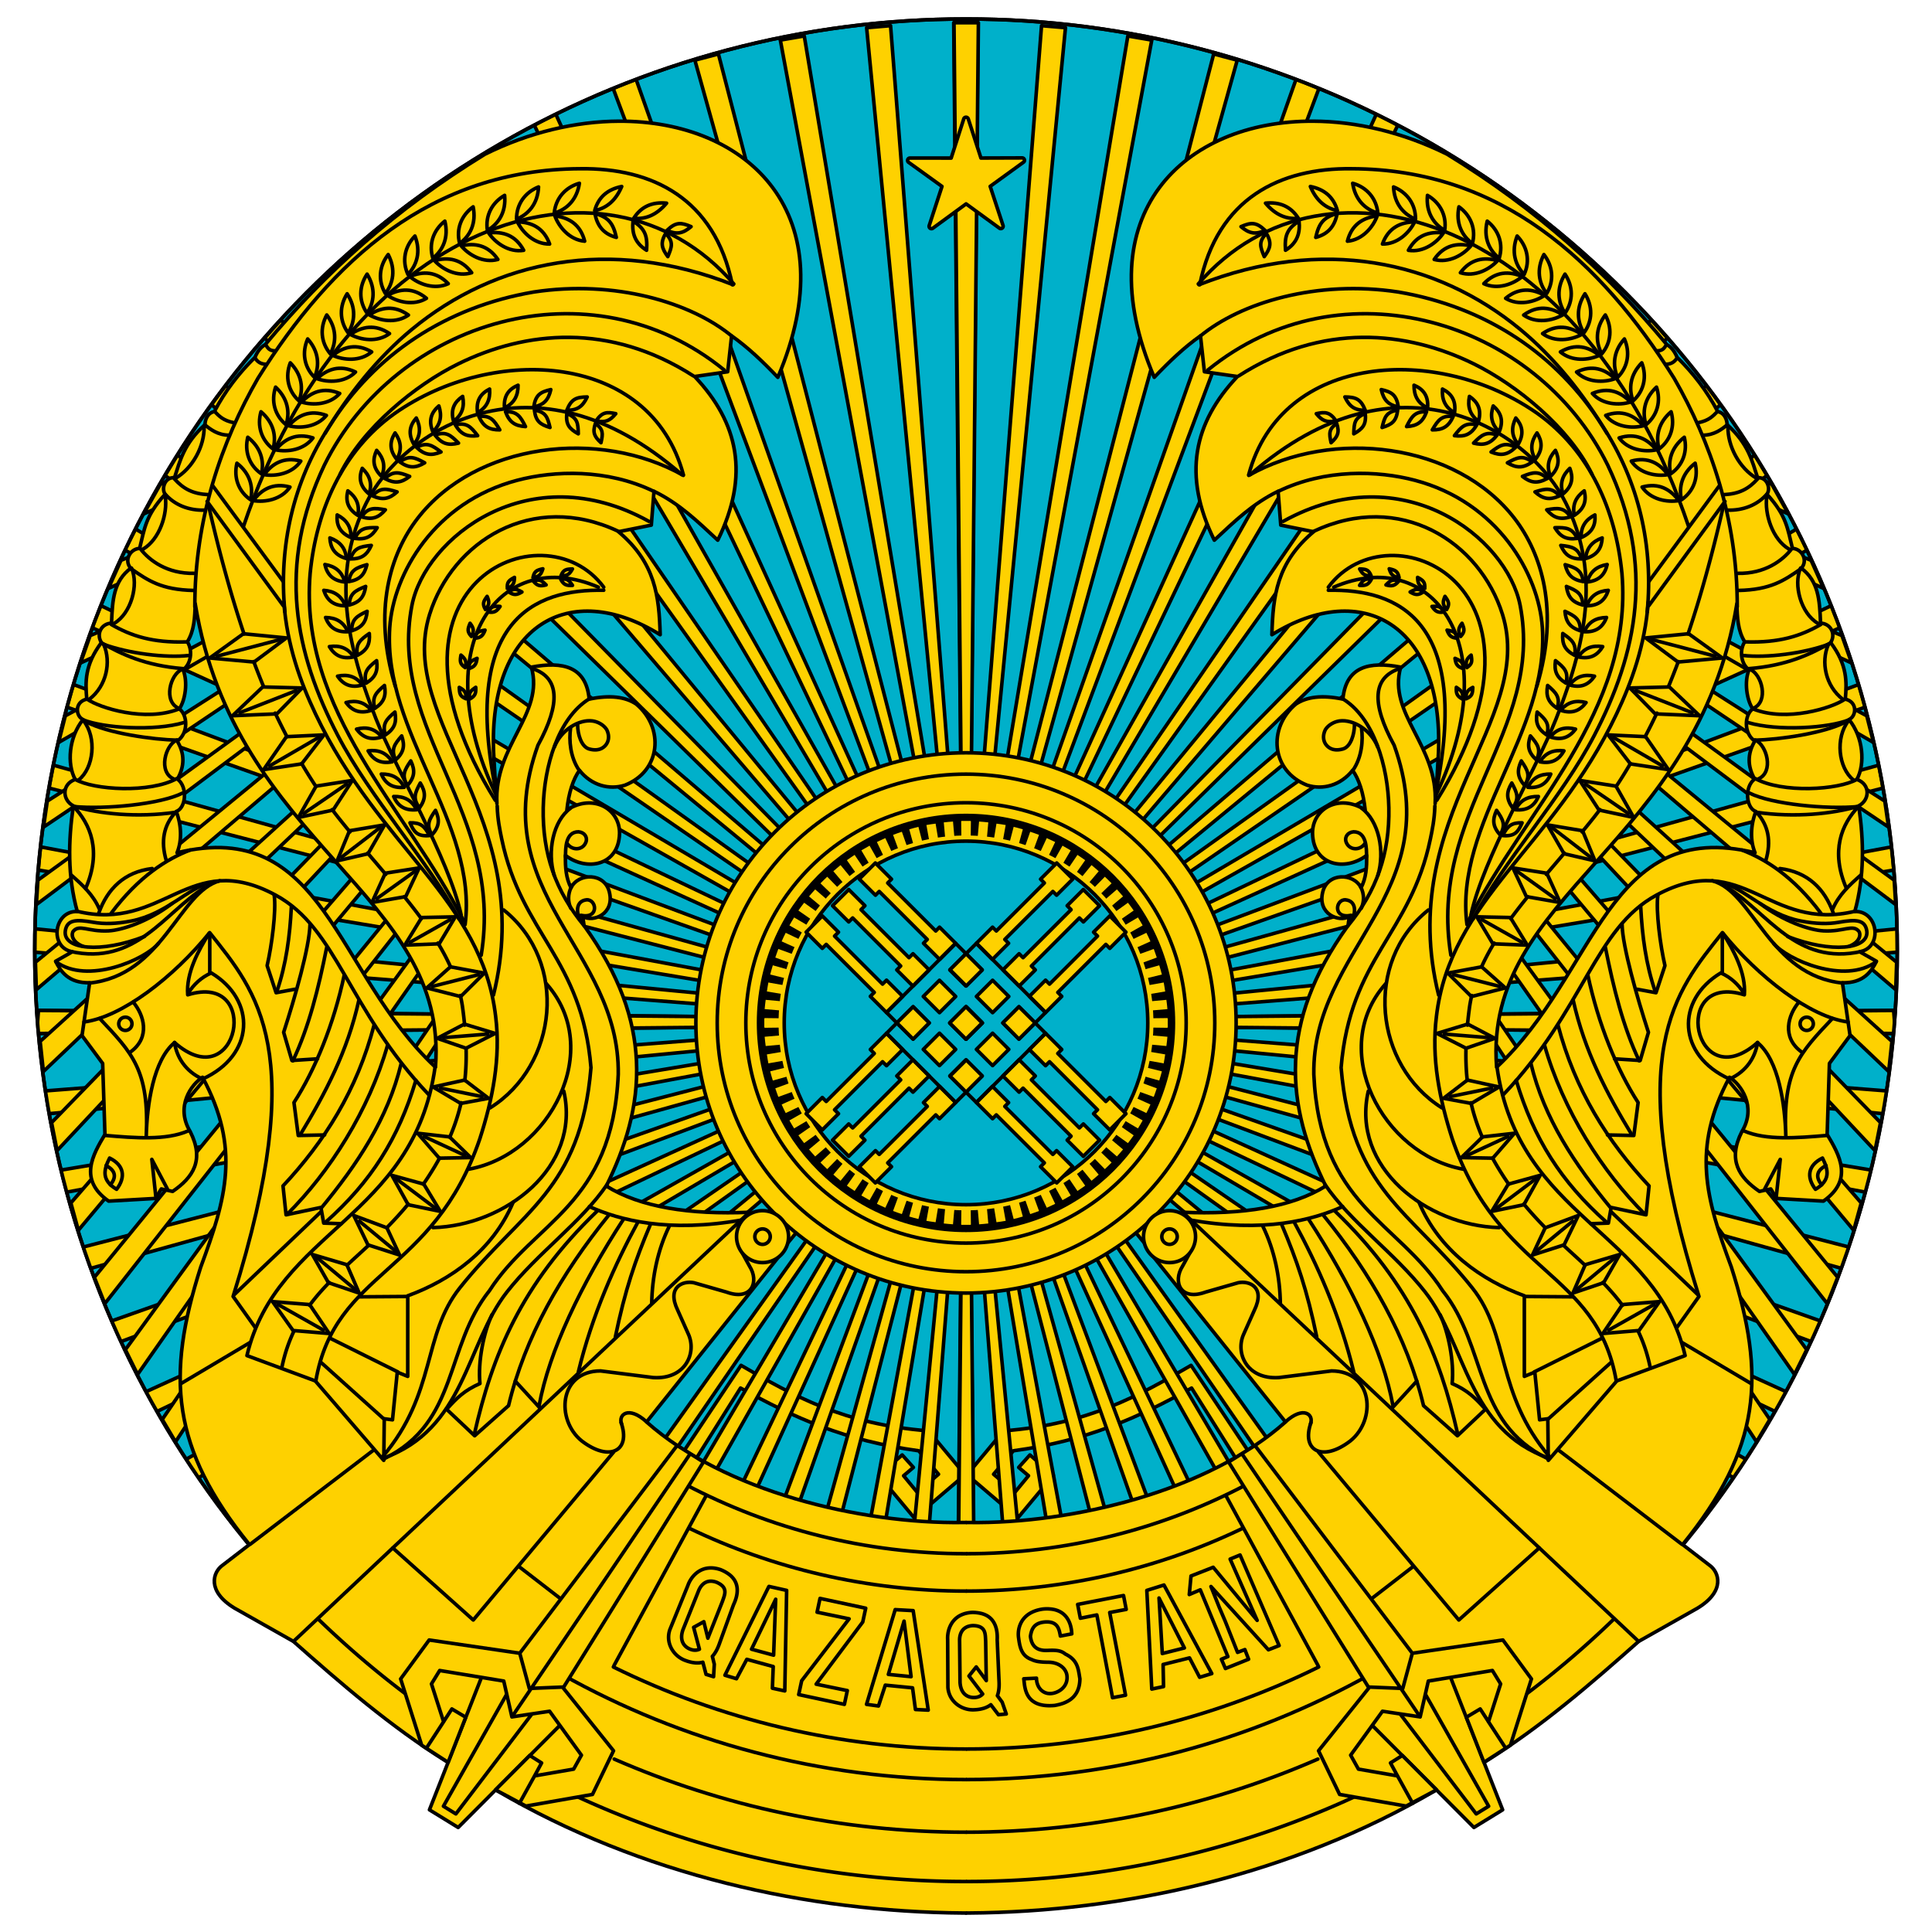
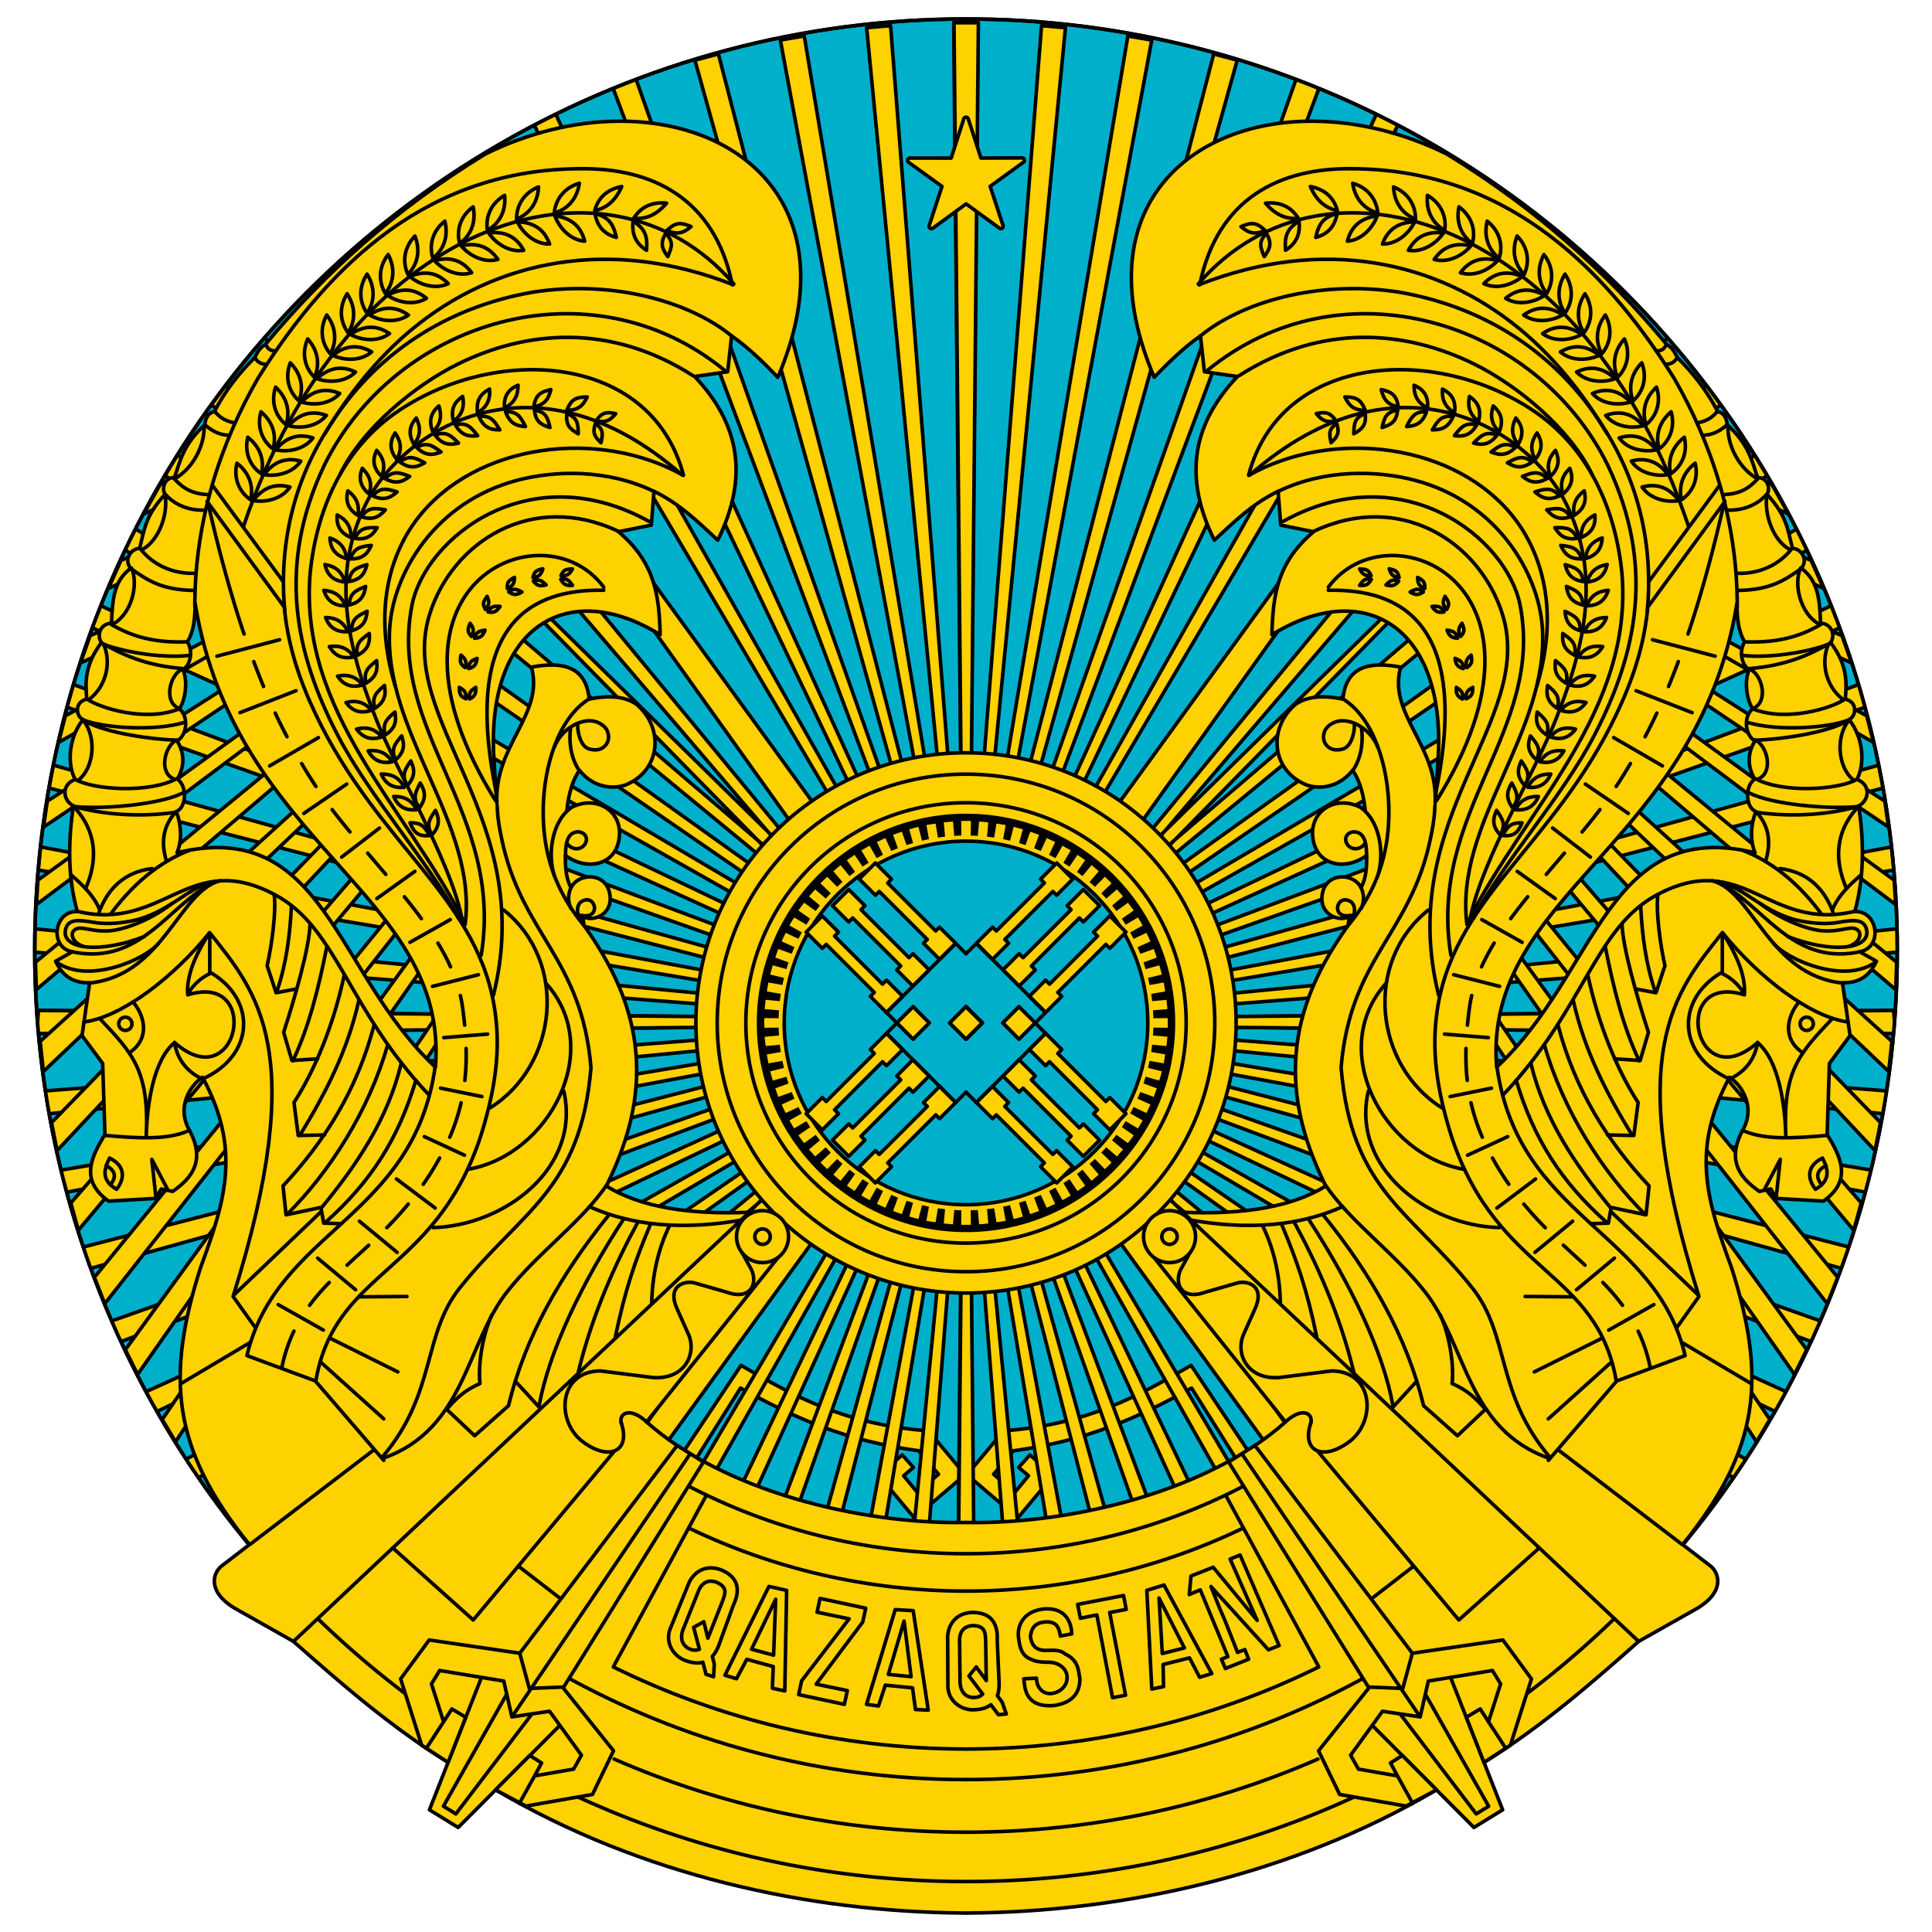
<svg xmlns="http://www.w3.org/2000/svg" xmlns:xlink="http://www.w3.org/1999/xlink" width="400" height="400" viewBox="0 0 390 390">
  <defs>
    <clipPath id="b">
      <circle cx="200" cy="196.82" r="187.99" id="a" style="stroke:#000;stroke-width:.72" />
    </clipPath>
  </defs>
  <use transform="translate(-5 -5)" style="fill:#00b0ca" width="390" height="390" xlink:href="#a" />
  <g transform="translate(-5 -5)" style="stroke-linecap:round;stroke-linejoin:round">
    <g clip-path="url(#b)">
      <use transform="matrix(-1 0 0 1 400.02 0)" width="390" height="390" xlink:href="#c" />
      <g id="c" style="fill:#fed100;stroke:#000">
        <path d="m193.8 223.44-8.93-13.396c-7.926 4.605-15.556 8.933-28.395 9.923l-5.531 6.641 7.68 6.552 5.385-6.467-3.549-3.082-1.696 1.891 1.488 1.26-2.073 2.518-3.218-2.748 3.002-3.549c11.215-1.532 18.859-5.011 26.982-9.502l6.908 10.991 1.94-1.02z" transform="translate(-.997 .625) scale(1.333)" style="stroke-width:.54" />
-         <path d="m216.67 212.04 170.58 1.58c.14-1.54.23-3.1.33-4.66l-170.5 1.58L388 197.21v-.38c0-1.45-.01-2.88-.04-4.33l-171.13 16.58 170.46-28.45c-.13-1.57-.29-3.12-.46-4.67l-170.41 31.71 168.7-43.59c-.27-1.54-.56-3.09-.87-4.62l-168.17 46.79 165.42-58.5c-.42-1.53-.84-3.06-1.29-4.58l-164.63 61.71 160.84-73.17c-.56-1.5-1.16-2.98-1.75-4.46l-160 76.42 155.12-87.63c-.69-1.44-1.4-2.83-2.12-4.25L214.5 202.08 361.71 101c-.83-1.385-1.65-2.763-2.5-4.125L213.5 200.915l138.83-114.22c-.94-1.297-1.9-2.596-2.87-3.871l-137.04 117.13 129.16-126.71c-1.07-1.232-2.14-2.465-3.25-3.668l-127 129.38 118.25-138.25a180.613 180.613 0 0 0-3.54-3.292l-115.54 140.2 105.96-148.33a179.397 179.397 0 0 0-3.84-2.958L209 197.206l93.25-158.13c-1.36-.881-2.74-1.725-4.13-2.577l-90.29 159.79 79.34-166.04c-1.44-.752-2.88-1.487-4.34-2.205l-76.33 167.58 64.75-172.78c-1.53-.63-3.07-1.247-4.63-1.835l-61.37 173.72 49.5-177.58L250 15.89l-46.25 178.66L237.5 13.09l-4.83-.828-30.42 182.17 17.83-183.84-4.83-.411-14.5 184.62 1.75-185.21-4.92.003 1.75 184.96" id="d" style="stroke-width:.72" />
+         <path d="m216.67 212.04 170.58 1.58c.14-1.54.23-3.1.33-4.66l-170.5 1.58L388 197.21v-.38c0-1.45-.01-2.88-.04-4.33l-171.13 16.58 170.46-28.45c-.13-1.57-.29-3.12-.46-4.67l-170.41 31.71 168.7-43.59c-.27-1.54-.56-3.09-.87-4.62l-168.17 46.79 165.42-58.5c-.42-1.53-.84-3.06-1.29-4.58l-164.63 61.71 160.84-73.17c-.56-1.5-1.16-2.98-1.75-4.46l-160 76.42 155.12-87.63c-.69-1.44-1.4-2.83-2.12-4.25L214.5 202.08 361.71 101c-.83-1.385-1.65-2.763-2.5-4.125L213.5 200.915l138.83-114.22c-.94-1.297-1.9-2.596-2.87-3.871l-137.04 117.13 129.16-126.71l-127 129.38 118.25-138.25a180.613 180.613 0 0 0-3.54-3.292l-115.54 140.2 105.96-148.33a179.397 179.397 0 0 0-3.84-2.958L209 197.206l93.25-158.13c-1.36-.881-2.74-1.725-4.13-2.577l-90.29 159.79 79.34-166.04c-1.44-.752-2.88-1.487-4.34-2.205l-76.33 167.58 64.75-172.78c-1.53-.63-3.07-1.247-4.63-1.835l-61.37 173.72 49.5-177.58L250 15.89l-46.25 178.66L237.5 13.09l-4.83-.828-30.42 182.17 17.83-183.84-4.83-.411-14.5 184.62 1.75-185.21-4.92.003 1.75 184.96" id="d" style="stroke-width:.72" />
        <use transform="matrix(1 0 0 -1 0 422.59)" width="390" height="390" xlink:href="#d" />
      </g>
    </g>
    <g style="fill:#fed100;stroke:#000;stroke-width:.72">
      <path d="M199.55 28.974a.482.482 0 0 1 .899-.004l2.566 7.931 8.328-.028c.478.039.593.57.312.833l-6.775 4.912 2.587 7.868a.482.482 0 0 1-.698.589l-6.749-4.917-6.695 4.9a.482.482 0 0 1-.762-.496l2.589-7.932-6.791-4.899c-.282-.269-.143-.801.313-.83l8.33.007 2.55-7.934z" />
      <circle cx="200" cy="211.49" r="54.53" />
      <circle cx="200" cy="211.49" r="50.221" />
      <circle cx="200" cy="211.49" r="44.445" />
      <circle cx="200" cy="211.49" r="40.034" style="stroke-width:4.4" />
      <circle cx="200" cy="211.49" r="36.695" style="fill:#00b0ca" />
    </g>
    <use style="fill:none" width="390" height="390" xlink:href="#a" />
    <g transform="scale(.8)">
      <g id="f" style="fill:none;stroke:#000;stroke-width:.9">
        <g style="fill:#fed100">
          <path d="m481.84 208.39-44.29-28.22-1.65 3.28 46.89 31.5-.95-6.56zM484.21 228.34 431.5 190.1l-2.28 2.9 55.37 41.5-.38-6.16zM484.83 249.05l-60.13-49.36-2.41 3.15 62.31 53.13.23-6.92zM483.64 269.02l-64.99-58.97-2.47 3.22 66.64 63.35.82-7.6zM480.76 289.52l-69.93-72.03-2.48 3.23 71.02 75.87 1.39-7.07zM475.89 309.79l-72.5-83.7-2.48 3.21L474 316.69l1.89-6.9zM469.96 328.56l-75.16-91.99-2.48 3.22 75.01 95.42 2.63-6.65zM462.14 346.82l-72.49-99.55-2.48 3.22 71.88 102.57 3.09-6.24zM452.83 364.42l-69.29-101.9-2.47 3.23 68.41 104.32 3.35-5.65zM477.29 186.87l-36.31-19.48-1.65 3.28 39.66 22.93-1.7-6.73zM471.02 166.62l-35.69-14.6-1.65 3.28 39.78 18.24-2.44-6.92zM463.24 147.64l-35.69-14.61-1.65 3.28 40.52 18.42-3.18-7.09zM453.34 128.47l-35.7-14.6-1.64 3.27 41.53 18.8-4.19-7.47z" />
          <path d="M250 488.96h.676c39.297-.287 81.301-9.54 117.71-30.885l12.604-7.292c14.343-8.943 26.758-19.741 38.75-30.364l14.844-8.386c7.108-4.309 5.455-9.124 3.021-10.833l-6.771-5.209c19.727-24.323 21.085-42.439 12.292-70-6.495-17.506-10.049-30.022-.469-47.916 2.794 1.747 6.948 7.366 3.125 13.698-3.691 7.25-.657 11.615 4.426 15.104l2.865-.625 1.459 2.396 11.823.677c7.686-5.402 3.986-11.707.938-16.824l.573-17.916 5.209-7.031-1.927-13.334c5.372.137 7.354-2.927 8.594-5.416l-4.219-2.396c5.908-1.083 4.65-10.402-1.25-10.156 2.462-8.896 2.291-17.771.99-26.667 2.786-1.436 3.024-5.436-.469-6.666 2.144-3.928 1.614-10.659-1.979-15.104 1.892-.869 2.201-4.447-.938-5.156.375-4.294.557-8.609-3.699-14.271 1.412-2.243-.074-4.84-2.551-4.896-.221-5.961-.535-10.619-4.844-13.854 1.821-2.1.001-4.975-2.24-5-1.229-4.818-1.384-8.19-6.459-13.698.988-1.193.243-4.322-2.344-4.167-1.392-4.188-2.31-8.529-7.708-13.385.023-1.199-.635-2.992-2.344-3.281-2.69-5.157-6.171-9.688-10.261-13.698-.636-1.542-1.497-2.606-2.604-3.229-15.011-18.105-32.756-34.122-55.416-48.021-11.245-5.578-22.938-8.281-33.802-8.333-32.59-.158-57.664 23.526-40.104 64.635 3.759-3.948 7.595-7.614 11.666-10.469l.99 9.062 8.333 1.198c-11.05 11.657-13.899 24.925-5.833 41.302 5.006-4.642 9.602-9.186 16.094-12.344l.676 8.542 8.281 1.667c-9.331 7.852-10.253 16.285-10.52 25.989 23.005-14.253 43.331-2.382 42.031 29.739-.074 1.819-.519 9.044-.834 12.865.793-14.753-12.046-22.516-8.698-34.427-7.988-1.523-13.823-.145-14.584 8.073-5.223-1.091-9.105-.604-11.875 1.25-7.122 5.999-6.256 16.901 2.865 20.469 3.923 1.238 8.412.084 11.458-3.75 1.548 2.106 2.729 5.634 3.177 10-6.71-4.278-13.43-.217-13.281 5.989.233 8.073 8.251 9.578 13.646 5.469.065 3.111-.156 5.77-1.406 8.177-1.852-3.804-8.557-3.893-9.688 1.146-1.31 5.403 4.025 7.676 6.719 6.094l-.313 2.292c-9.061 12.573-12.74 23.647-13.23 34.166-.536 11.531 2.883 21.959 7.605 31.562-8.591 5.338-20.985 7.269-36.199 6.615l-8.906 9.219 34.949 43.698c-19.575 17.429-53.702 25.747-79.949 25.365-.223-.004-.454.005-.676 0m194.52-231.86c.079 3.437.237 6.863 1.979 9.635-1.504 2.35-.8 5.826 1.094 7.031-1.276 3.012-.583 7.723.938 9.896-2.157 1.554-2.322 6.2.521 8.125-1.919 3.202-1.866 6.381-.052 9.583-2.662 1.96-2.158 7.361.313 8.177-1.372 3.475-1.461 7.451-.209 10.417-37.339-8.996-39.67 30.278-65.208 54.114-3.43-43.79 50.64-55.82 60.63-116.99z" />
          <circle cx="462.1" cy="264.57" r="1.672" transform="scale(-1) rotate(-35.734 -820.784 1433.565)" style="fill:#fed100" />
        </g>
        <path d="M337.05 365.2c-2.537 7.196 2.931 10.005 9.923 4.641 6.621-5.297 5.78-17.645-4.74-17.666l-13.3 1.678c-8.158.51-11.061-6.273-8.818-11.06l2.643-5.917c2.892-5.963-1.398-7.523-4.08-6.952l-8.215 2.356c-6.376 2.334-8.335-2.6-5.831-6.521l2.394-4.347M429.39 341.19l5.56-7.808c-19.418-61.946-5.977-76.824 5.916-91.806 9.077 11.243 22.157 21.315 31.707 22.547" />
        <path d="M468.62 263.24c-8.267 8.772-12.572 13.079-11.75 29.844-.175-8.131-1.833-19.409-7.158-23.759-16.1 14.181-22.189-17.938-3.309-12.052.438-5.533-2.739-11.291-5.386-15.498" />
        <path d="M446.23 256.8c-1.257-2.03-3.187-3.921-5.767-5.054-11.461 6.89-10.977 20.83 2.206 26.775 4.332-1.948 6.522-5.557 7.07-9.24M460.16 259.12c-2.712 3.213-4.436 8.862.693 12.583M440.84 241.93v9.84M467.36 292.74c-7.744.662-15.47 1.295-21.058-1.124M466.12 298.46c-3.655 1.786-4.137 4.794-1.774 7.885 3.81-2.26 3.32-4.83 1.77-7.88z" />
        <path d="M467.01 300.36c-2.587 1.34-2.562 3.037-1.093 4.865M451.55 306.23l3.912-7.435-1.073 10.018M345.03 310.72c-7.568 3.384-19.78 6.699-38.726 3.325M430.65 344.99l17.429 10.358" />
        <path d="M324.89 315.65c2.938 6.028 4.353 12.892 4.432 19.617M304.66 312.1l115.05 108.32M329.68 315.29c3.833 9.042 6.379 16.482 8.82 28.301M332.88 314.76c5.607 10.284 11.464 23.225 14.968 37.705M336.43 313.87c10.791 16.564 18.826 33.481 21.295 47.028M340.12 312.81c12.126 14.96 21.182 30.822 25.331 48.127l8.552 7.598 7.141-6.748" />
-         <path d="M343.17 311.92c19.142 18.406 26.432 36.492 30.878 56.077M364.29 309.61c5.166 12.217 15.718 19.631 26.594 23.606l.004 20.337 2.639-1.077 1.205 12.039 2.078-.269.114 10.333" />
        <path d="M351.51 281.58c-4.402 19.25 14.786 33.948 33.008 34.427" />
        <path d="M355.95 254.42c-14.873 16.587-.831 43.176 19.52 46.849M391.08 333.39l12.07.089M393.39 352.42l17.214-8.557M396.94 364.27l15.972-14.374M383.99 275.54c5.393 38.181 39.955 41.123 47.471 72.764l-17.244 6.388-17.272 20.048" />
        <path d="M422.15 158.18c-.82 10.933-4.192 20.203-7.999 28.22-16.008 33.716-42.048 46.836-45.458 76.409-1.299 10.481.791 20.829 3.993 30.769 11.718 34.48 36.525 33.011 41.394 61.128" />
        <path d="M366.66 235.87c-16.421 13.146-13.643 39.235 3.435 49.922" />
-         <path d="M359.12 175.06c-6.249 2.245-7.043 8.354-1.083 19.248 13.507 37.664-20.729 51.273-20.271 83.039 1.482 33.138 21.172 36.995 32.502 54.58 11.317 14.172 7.715 33.064 26.444 42.344" />
        <path d="M368.31 209.62c-.094 3.433-.704 6.244-1.127 8.285-4.993 24.141-20.234 29.996-22.533 57.748 2.565 30.891 17.584 36.111 33.081 55.549 9.504 11.921 5.905 26.558 19.462 42.588M345.16 182.64c7.737 4.825 11.334 16.906 11.538 27.449.22 11.451-3.054 21.003-10.393 29.852" />
        <path d="M349.86 210.21c4.321 3.224 5.886 10.826 4.071 16.931M349.8 190c.428 3.011.107 7.296-2.162 10.612" />
        <path d="M353.87 194.71c-1.736-4.363-6.238-6.987-9.603-6.539-1.323.176-2.828.97-3.582 2.185-1.045 2.122-.225 3.983 1.34 4.77 1.101.545 2.393.316 3.109.107 1.963-.571 2.886-3.746 2.883-6.068M351.06 222.48c.029-2.086.051-6.356-3.268-6.339-1.527.137-2.233 1.337-1.931 2.429.712 2.265 3.518 2.436 4.807.51M349.52 229.87c1.106 2.106.898 4.073.211 5.58M347.33 238.29c1.018-1.503 1.278-4.683-1.539-4.985-2.584-.222-3.296 4.897 1.407 3.901M340.55 305.09c6.538 9.633 17.538 17.246 25.31 27.173 10.372 13.247 10.591 34.727 31.289 41.957" />
        <path d="M369.63 338c2.083 4.351 3.594 11.885 3.033 17.356 3.879 1.708 5.839 3.622 8.262 6.343M474.41 236.17c-22.007 5.38-28.232-15.883-50.154-4.073-15.593 8.396-18.252 28.868-38.729 50.433" />
        <path d="M471.3 254.31c-18.662-1.846-22.655-23.077-32.992-25.814" />
        <path d="M479.66 248.92c-7.906 5.855-22.437-.472-25.868-4.611M412.88 312.11l21.754 20.789" />
        <path d="M475.98 246.32c-16.411 3.715-23.698-9.76-33.755-16.061" />
        <path d="M440.69 229.02c5.618 1.211 10.98 7.871 19.934 9.624 3.818.748 6.991.784 9.559.333 4.374-.768 6.696-.7 7.115 2.203.57 4.653-8.976 5.647-19.985 1.378" />
        <path d="M472.75 245.07c3.073-1.172 3.038-3.246 2.517-3.857-1.545-1.807-3.744.169-8.843-.076-3.568-.173-10.22-2.44-16.093-6.926M424.58 232.15c-.546 3.86.609 12.722 1.788 17.755l-2.262 6.84-4.742-.88" />
        <path d="M415.55 239.53c.116 5.626 3.801 18.445 6.648 27.207l-2.081 7.104-6.475-.419" />
        <path d="M406.9 252.25c2.665 12.498 7.332 23.887 12.695 32.205l-1.08 8.313-6.653-.137" />
        <path d="M399.35 264.8c4.315 16.545 12.6 29.563 23.009 40.692l-.768 7.294-8.883-1.88M392.52 274.52c3.346 14.004 11.167 25.64 20.237 36.615l-.664 3.738-4.434.155" />
        <path d="M388.83 278.84c4.395 14.719 11.338 25.619 22.771 35.801M395.96 269.94c4.683 16.477 14.629 32.035 25.316 42.671M403.21 258.61c2.869 12.938 8.531 23.64 14.757 33.894M411.35 245.38c2.037 10.186 4.469 20.044 8.524 28.55M420.25 235.08c.369 7.285 1.295 14.478 3.689 21.425M399.75 372.34l30.858 23.553M338.92 372.63l35.432 42.393 20.289-18.169M362.82 401.54l-10.114 7.813M363.74 354.76l-6.233 6.796M249.97 398.3c25.49 0 49.523-6.273 70.638-17.358M308.61 77.895c32.29-37.411 97.782-16.016 123.75 61.27" />
        <path d="M308.78 78.099c31.067-12.241 59.943-6.179 81.05 11.25 8.561 7.068 16.021 16.36 21.918 26.265" />
        <path d="M309.05 91.11c10.244-8.516 29.546-14.307 50.049-11.177 22.081 3.76 40.105 15.688 51.52 33.828 9.207 14.052 12.864 30.413 11.268 46.852" />
        <path d="M308.98 78.099c4.451-21.857 20.304-29.512 38.358-29.273 37.666.115 62.831 23.255 81.345 52.875 9.141 15.864 15.99 35.548 15.925 57.664" />
        <path d="M318.83 101.09c21.077-13.499 42.278-11.391 59.301-3.029 10.818 5.314 24.102 16.157 29.822 27.833M440.16 128.72l-17.858 24.272M441.51 132.78l-19.182 26.259" />
        <path d="M311 99.641c33.773-27.558 82.825-12.67 100.91 23.937 12.112 25.522 7.378 47.548-3.361 68.209-8.276 15.923-22.803 31.631-30.569 46.312" />
        <path d="M321.34 126.01c8.295-30.822 47.844-33.035 72.88-15.404 13.263 9.474 19.744 24.547 21.295 40.353 2.898 34.869-24.376 59.295-38.759 87.687" />
        <path d="M321.34 126.21c21.136-11.979 52.366-8.257 67.101 10.898 6.772 8.805 11.387 23.168 5.604 42.267" />
        <path d="M328.82 130.22c11.844-5.72 25.095-5.239 34.425-2.783 20.887 5.5 31.278 23.559 32.183 37.168 1.768 26.62-22.301 49.211-19.021 74.937" />
        <path d="M330.04 137.8c30.239-16.763 56.506 4.272 59.788 21.211 6.172 31.871-23.389 52.114-17.477 88.264" />
        <path d="M337.76 140.31c21.735-10.259 41.864 2.575 47.61 20.972 8.422 26.968-27.272 51.074-16.118 96.037" />
        <path d="M321.73 126.01c37.609-32.88 70.795-10.778 79.651 7.224 8.041 16.345 6.093 32.808-2.506 54.453-5.293 13.325-18.274 34.973-21.469 49.431" />
        <path d="M341.43 154.41c15.313-20.698 61.154-.634 27.371 53.768M445.82 220.75c5.782 2.214 12.937 6.602 19.963 16.028M249.97 407.73c25.089 0 48.849-5.723 70.045-15.935M249.97 455.29c37.006 0 71.776-9.622 101.95-26.497M249.97 468.57c31.565 0 61.602-6.582 88.811-18.448M315.56 383.6l23.281 42.925M330.66 364.99c4.534-4.102 7.124-1.765 6.285.5" />
        <path d="M455.37 225.41c7.057.848 11.304 5.142 13.485 11.248M468.72 235.59c1.476-3.466 4.187-6.005 6.996-8.47" />
        <path d="M475.21 209.76c-4.259 4.404-7.146 11.229-3.054 20.662M475.34 209.64c-6.597 2.006-16.266 2.955-25.825 1.58M474.83 202.89c-4.681 2.713-18.895 3.564-25.698-.201" />
        <path d="M475.21 209.76c-7.932.771-21.896-.579-27.479-3.382M449.77 211.54c2.57 3.016 3.534 6.835 2.036 11.884M449.13 192.97c2.952 1.235 4.806 8.107.764 9.849M472.67 188.14c-3.368 4.277-2.565 11.865 1.272 14.938M472.79 187.88c-4.935 2.078-18.004 2.929-25.443.69" />
        <path d="M472.03 188.39c-5.452 2.896-16.775 4.482-23.026 4.633M471.78 182.67c-3.154 2.205-14.697 5.854-23.154 2.47M467.58 168.93c-1.887 4.308-.739 10.418 3.689 13.793M468.22 168.42c-5.042 2.884-11.124 5.782-20.609 6.541M465.67 163.84c-5.04 2.884-10.36 4.637-18.955 4.378" />
        <path d="M467.71 168.8c-6.44 2.375-15.831 3.491-21.5 2.852M447.86 175.16c2.95 1.235 4.805 8.107.763 9.849M460.58 149.59c-1.887 4.308.153 11.436 4.325 13.92" />
        <path d="M460.58 149.84c-4.152 2.884-7.562 5.231-15.648 5.396M458.42 144.63c-2.369 3.138-6.926 6.417-13.612 6.287M452.06 131.52c-.615 4.435 1.425 10.8 5.598 13.284M451.97 131.06c-2.285 2.545-5.739 4.043-9.88 3.912M449.77 127.07c-2.284 2.545-4.636 3.788-8.523 3.997M442.14 113.42c-1.521 1.188-3.279 2.601-6.149 2.64M439.59 110.11c-1.097 1.103-2.091 2.262-4.877 2.809M429.33 96.709c-.588.848-1.328 1.414-2.671 1.453M426.7 93.317c-.588.848-.903 1.414-2.247 1.453M442.26 113.84c-.106 5.071 2.95 10.545 7.124 13.029M333.87 61.341c-2.97.274-5.76-.805-8.3-3.83 3.58-.358 6.4.822 8.3 3.83zM334.04 62.033c.31 2.967-.42 5.5-3.42 7.37-.28-3.743.43-5.437 3.42-7.37zM325.79 65.101c1.41 2.454 1.04 3.774-.53 5.901-1.11-2.627-1.43-3.717.54-5.901zM325.47 64.391c-2.47 1.129-4.07.76-6.08-.955 2.45-1.051 3.8-1.26 6.08.955zM343.71 59.396c-2.92-.606-5.28-2.453-6.82-6.09 3.53.704 5.88 2.656 6.82 6.088zM343.67 60.107c-.57 2.927-2.01 5.136-5.42 6.049.82-3.664 2-5.073 5.42-6.05zM353.91 60.026c-3.15-.928-5.72-3.35-6.34-7.535 3.51 1.007 6 3.765 6.35 7.535zM353.76 60.726c-1.02 2.805-3.72 6.064-7.52 6.386 1.08-4.261 4-5.946 7.51-6.386zM363.43 61.554c-3.04-1.242-5.36-3.912-5.55-8.135 3.39 1.353 5.59 4.348 5.55 8.136zM363.21 62.234c-1.3 2.688-4.31 5.656-8.13 5.592 1.5-4.128 4.58-5.51 8.12-5.593zM370.78 64.386c-2.83-1.659-4.75-4.632-4.34-8.841 3.17 1.823 4.92 5.098 4.35 8.843zM370.47 65.028c-1.66 2.478-5.07 4.989-8.84 4.383 2.07-3.872 5.31-4.805 8.83-4.385zM377.77 67.686c-2.64-1.95-4.23-5.107-3.39-9.25 2.97 2.145 4.37 5.593 3.4 9.252zM377.39 68.291c-1.91 2.289-5.57 4.426-9.25 3.426 2.47-3.631 5.79-4.218 9.24-3.429zM384.54 71.422c-2.56-2.053-4.03-5.271-3.02-9.377 2.88 2.263 4.13 5.757 3.02 9.38zM384.13 72.012c-2 2.21-5.74 4.201-9.38 3.054 2.62-3.529 5.96-3.983 9.38-3.056zM390.84 75.495c-2.27-2.369-3.31-5.752-1.77-9.691 2.56 2.62 3.34 6.247 1.77 9.695zM390.36 76.027c-2.28 1.93-6.24 3.414-9.7 1.803 3.05-3.158 6.42-3.171 9.69-1.806zM396.53 80.304c-2-2.602-2.66-6.075-.71-9.825 2.26 2.879 2.65 6.571.71 9.829zM395.99 80.781c-2.46 1.673-6.57 2.721-9.83.745 3.38-2.809 6.73-2.459 9.83-.748zM401.15 85.266c-1.81-2.736-2.23-6.25-.01-9.85 2.05 3.033 2.17 6.742.01 9.854zM400.58 85.704c-2.58 1.493-6.75 2.247-9.87.044 3.58-2.563 6.89-1.975 9.87-.049zM405.92 90.221c-1.73-2.785-2.05-6.308.26-9.848 1.96 3.087 1.99 6.8-.25 9.851zM405.35 90.643c-2.62 1.424-6.81 2.064-9.87-.221 3.64-2.466 6.94-1.789 9.86.217zM410.42 95.53c-1.55-2.892-1.64-6.427.9-9.808 1.76 3.209 1.54 6.914-.9 9.813zM409.81 95.914c-2.7 1.249-6.92 1.615-9.83-.866 3.8-2.223 7.05-1.331 9.83.862zM414.41 101.47c-1.3-3.011-1.09-6.542 1.72-9.699 1.48 3.343.96 7.017-1.71 9.699zM413.78 101.8c-2.8 1.02-7.04 1.03-9.72-1.68 3.96-1.9 7.13-.741 9.72 1.68zM418.32 107.4c-1.15-3.07-.76-6.59 2.2-9.601 1.32 3.411.62 7.071-2.2 9.601zM417.67 107.7c-2.85.88-7.08.68-9.62-2.17 4.05-1.7 7.15-.38 9.62 2.16zM421.59 113.41c-1.01-3.12-.46-6.61 2.64-9.48 1.16 3.47.28 7.07-2.64 9.49zM420.92 113.68c-2.88.75-7.1.35-9.51-2.61 4.13-1.51 7.16-.05 9.51 2.61zM424.87 119.52c-.87-3.16-.18-6.63 3.05-9.37 1 3.52-.03 7.09-3.04 9.38zM424.2 119.76c-2.92.62-7.11.05-9.4-3.01 4.19-1.33 7.16.26 9.39 3.01zM427.8 125.81c-.73-3.2.11-6.63 3.45-9.23.86 3.56-.33 7.08-3.44 9.23zM427.12 126.02c-2.94.49-7.11-.26-9.25-3.42 4.24-1.15 7.14.57 9.25 3.41zM430.54 132.36c-.74-3.2.11-6.64 3.45-9.23.85 3.56-.33 7.08-3.45 9.23zM429.86 132.57c-2.95.49-7.11-.26-9.26-3.42 4.24-1.15 7.14.57 9.25 3.41zM350.75 110.55c.28 2.82-.6 3.87-2.9 5.17.06-2.85.22-3.98 2.91-5.16zM350.75 109.78c-2.72.01-4.02-.98-5.15-3.37 2.66.05 3.99.42 5.15 3.37zM343.53 113.08c.78 2.3.26 3.35-1.41 4.88-.52-2.39-.6-3.36 1.41-4.88zM343.36 112.43c-2.27.54-3.55-.03-4.97-1.8 2.25-.48 3.42-.44 4.97 1.8zM358.93 109.7c-.33 2.81-1.41 3.65-3.94 4.42.67-2.77 1.06-3.84 3.94-4.42zM359.1 108.94c-2.66-.57-3.72-1.82-4.32-4.39 2.59.61 3.82 1.26 4.32 4.39zM366.21 110.16c-.98 2.65-2.4 3.57-5.04 3.73 1.29-2.56 2.1-3.85 5.04-3.74zM366.47 109.18c-2.45-1.18-3.45-3.09-3.42-5.73 2.24.95 3.67 2.57 3.43 5.73zM372.94 111.33c-1.16 2.59-2.64 3.41-5.28 3.39 1.45-2.46 2.35-3.7 5.28-3.39zM373.26 110.38c-2.37-1.35-3.23-3.32-3.03-5.96 2.17 1.11 3.49 2.82 3.04 5.96zM378.89 113.46c-1.45 2.42-3.02 3.06-5.65 2.72 1.74-2.27 2.78-3.38 5.65-2.73zM379.33 112.54c-2.19-1.61-2.82-3.67-2.3-6.27 2.02 1.36 3.13 3.22 2.3 6.28zM384.01 116.04c-1.74 2.23-3.38 2.67-5.94 2.02 2-2.04 3.17-3.02 5.93-2.03zM384.55 115.19c-1.98-1.87-2.34-4-1.52-6.51 1.85 1.59 2.72 3.58 1.52 6.51zM388.66 119.14c-2.04 1.96-3.72 2.16-6.17 1.16 2.28-1.74 3.57-2.55 6.17-1.17zM389.32 118.37c-1.7-2.13-1.76-4.28-.59-6.65 1.6 1.83 2.19 3.92.59 6.66zM392.88 122.81c-2.31 1.63-4 1.58-6.27.22 2.51-1.38 3.91-1.98 6.27-.22zM393.65 122.15c-1.36-2.36-1.09-4.5.43-6.66 1.3 2.05 1.56 4.2-.43 6.67zM396.64 127.01c-2.49 1.34-4.16 1.08-6.24-.55 2.65-1.06 4.12-1.48 6.25.55zM397.49 126.45c-1.06-2.51-.53-4.6 1.24-6.56 1.04 2.2 1.04 4.36-1.24 6.57zM399.77 131.37c-2.59 1.16-4.24.77-6.2-1 2.73-.86 4.23-1.18 6.2 1zM400.65 130.88c-.87-2.58-.2-4.63 1.71-6.46.88 2.27.72 4.43-1.71 6.46zM402.55 136.67c-2.71.81-4.3.23-6.02-1.78 2.82-.51 4.34-.64 6.02 1.77zM403.49 136.29c-.54-2.67.39-4.62 2.51-6.19.59 2.36.15 4.49-2.52 6.19zM404.24 142.11c-2.8.38-4.28-.46-5.65-2.71 2.86-.06 4.38.06 5.65 2.71zM405.23 141.89c-.11-2.73 1.12-4.5 3.46-5.71.21 2.43-.56 4.45-3.47 5.71zM405.34 147.29c-2.83.01-4.19-1.01-5.26-3.42 2.85.31 4.34.63 5.26 3.42zM406.35 147.19c.24-2.71 1.69-4.31 4.18-5.21-.12 2.43-1.14 4.34-4.19 5.22zM405.76 153.01c-2.79-.48-3.95-1.71-4.58-4.28 2.74.81 4.16 1.37 4.58 4.28zM406.77 153.09c.71-2.62 2.41-3.95 5.02-4.4-.53 2.37-1.87 4.08-5.02 4.41zM405.65 158.93c-2.73-.75-3.76-2.09-4.15-4.71 2.66 1.07 4.01 1.77 4.15 4.71zM406.64 159.11c.97-2.55 2.79-3.7 5.43-3.9-.76 2.31-2.26 3.88-5.43 3.9zM405.01 165.42c-2.68-.89-3.64-2.29-3.88-4.92 2.59 1.21 3.91 1.98 3.89 4.92zM406 165.65c1.1-2.49 2.98-3.54 5.63-3.59-.89 2.27-2.47 3.75-5.64 3.6zM403.57 171.61c-2.49-1.34-3.2-2.88-2.99-5.51 2.35 1.63 3.51 2.61 3 5.51zM404.51 172c1.5-2.26 3.54-2.98 6.15-2.59-1.25 2.08-3.06 3.28-6.16 2.6zM401.4 178.64c-2.41-1.49-3.03-3.07-2.66-5.69 2.25 1.78 3.35 2.83 2.66 5.69zM402.3 179.09c1.65-2.17 3.72-2.77 6.3-2.22-1.38 2.01-3.26 3.09-6.3 2.22zM399.19 185c-2.35-1.58-2.9-3.19-2.43-5.79 2.18 1.86 3.23 2.96 2.43 5.79zM400.07 185.48c1.73-2.1 3.82-2.61 6.39-1.96-1.46 1.95-3.38 2.96-6.39 1.97zM396.54 191.71c-2.35-1.58-2.9-3.19-2.42-5.79 2.17 1.86 3.23 2.96 2.43 5.79zM397.43 192.19c1.73-2.1 3.82-2.61 6.38-1.96-1.46 1.95-3.38 2.96-6.39 1.97zM393.96 198.02c-2.09-1.91-2.4-3.57-1.55-6.08 1.87 2.15 2.75 3.39 1.54 6.07zM394.81 198.48c1.44-2.31 3.45-3.09 6.07-2.77-1.17 2.11-2.95 3.36-6.07 2.77zM390.96 204.46c-1.85-2.13-1.97-3.83-.84-6.21 1.62 2.36 2.36 3.7.84 6.21zM391.77 204.91c1.22-2.43 3.14-3.4 5.79-3.34-.97 2.23-2.63 3.64-5.78 3.34zM387.91 210.1c-1.63-2.32-1.56-4.01-.19-6.27 1.36 2.51 1.96 3.92.19 6.27zM388.65 210.57c1.22-2.44 3.14-3.41 5.79-3.34-.97 2.22-2.63 3.63-5.79 3.34zM384.78 216.94c-1.88-2.12-2.01-3.81-.9-6.21 1.64 2.34 2.39 3.67.89 6.2zM385.42 217.09c1.21-2.44 2.26-3.29 4.9-3.22-.98 2.21-1.75 3.5-4.9 3.22zM352.21 151.5c-1.59.13-2.17-.38-2.88-1.69 1.62.06 2.25.16 2.89 1.69zM352.28 152.43c-.74 1.41-1.48 1.63-2.97 1.53.92-1.33 1.34-1.81 2.97-1.53zM359.29 151.98c-1.59-.18-2.06-.79-2.5-2.21 1.56.36 2.16.59 2.49 2.21zM359.17 152.9c-.99 1.24-1.76 1.32-3.2.94 1.16-1.14 1.66-1.52 3.21-.94zM365.76 154.74c-1.48-.6-1.77-1.32-1.81-2.8 1.41.77 1.93 1.15 1.8 2.8zM365.4 155.6c-1.29.92-2.05.79-3.33.03 1.42-.78 2-1.01 3.34-.03zM371.3 160.04c-1.08-1.18-1.04-1.95-.44-3.31.94 1.3 1.25 1.86.43 3.3zM370.61 160.66c-1.57.28-2.2-.16-3.03-1.39 1.61-.1 2.25-.07 3.03 1.39zM374.83 166.84c-.79-1.39-.57-2.13.33-3.32.61 1.48.78 2.1-.34 3.32zM374.01 167.29c-1.59-.08-2.1-.65-2.63-2.04 1.59.27 2.2.45 2.64 2.05zM376.39 174.71c-.45-1.53-.07-2.21 1.07-3.16.27 1.57.3 2.22-1.07 3.15zM375.5 174.96c-1.53-.44-1.91-1.11-2.11-2.59 1.49.63 2.05.94 2.11 2.59zM376.19 182.58c-.13-1.59.38-2.18 1.69-2.88-.06 1.6-.16 2.24-1.69 2.87zM375.26 182.64c-1.41-.74-1.63-1.48-1.53-2.96 1.33.92 1.81 1.33 1.53 2.97z" />
        <path d="M341.43 155.19c17.355-.353 36.262 7.36 27.026 51.492" />
-         <path d="M342.79 154.41c24.491-10.596 43.983 14.214 25.857 52.318M421.5 167.22l10.85-1.06 8.5 6.12-11.19 1.02-8.15-6.08zM417.51 179.85l9.97-.26 7.62 7.26-11.19-.47-6.39-6.54zM412.04 191.69l9.45.44 5.76 8.32-9.6-1.45-5.62-7.3zM404.86 203.17l9.15 1.44 4.47 7.91-8.76-1.87-4.87-7.49zM396.71 214.39l8.87 1.48 3.13 7.6-7.81-1.8-4.19-7.29zM387.99 225.25l8.56 1.33 3.37 7.4-8.52-1.49-3.4-7.25zM378.88 237.59l8.48.18 4.27 6.97-8.68-.34-4.07-6.81zM371.58 251.79l8.54-1.58 5.97 5.32-8.56 2.18-5.95-5.91zM368.81 267.02l7.79-2.36 6.84 3.59-7.26 2.5-7.35-3.74zM370.49 283.39l6.03-4.61 7.98 1.75-6.99 4.15-7.03-1.3zM374.99 298.35l5.35-5.23 8.06-.92-5.47 6.29-7.95-.15zM382.66 311.92l4.17-6.88 8.06-2.22-4.12 7.42-8.12 1.68zM392.93 322.94l3.22-6.88 8.36-3.11-3.59 7.42-8 2.57zM403.14 332.54l3.11-7.17 8.71-2.58-4.06 7.12-7.75 2.62zM410.71 342.72l4.93-7.29 9.36-.75-5.18 7.3-9.1.75z" />
        <path d="M429.74 173.19c-.82 2.18-1.64 4.28-2.47 6.28m-2.95 6.72c-.98 2.09-1.97 4.07-2.96 5.95m-3.71 6.78c-1.2 2.05-2.4 3.97-3.59 5.77m-4.11 5.85c-.8 1.06-1.59 2.07-2.38 3.05-.7.87-1.4 1.73-2.1 2.58m-4.48 5.35c-1.56 1.83-3.08 3.61-4.56 5.36m-4.7 5.65a147.88 147.88 0 0 0-4.28 5.51m-4.18 6.18a54.079 54.079 0 0 0-3.18 5.99m-2.48 7.24c-.27 1.14-.48 2.31-.63 3.5-.18 1.35-.33 2.67-.45 3.97m-.37 5.89c-.07 2.75.03 5.42.32 8.06m.94 5.63a49.94 49.94 0 0 0 2.86 8.7m2.57 5.25c.75 1.38 1.58 2.77 2.49 4.19.53.84 1.07 1.64 1.62 2.43m3.8 5c1.77 2.15 3.58 4.11 5.4 5.96m4.58 4.43c1.86 1.73 3.69 3.38 5.45 5.03m4.51 4.37c1.78 1.83 3.45 3.72 4.95 5.76m3.95 6.51c1.26 2.63 2.27 5.52 2.97 8.8m18.54-216.98c-2.84 12.42-5.82 23.08-8.92 32.28M423.57 335.44l-11.39 6.43M413.61 323.72l-9.56 7.97M403.07 314.4l-9.5 7.85M393.71 303.75l-9.74 7.32M386.7 293.05l-10.13 4.69M382.6 280.82l-10.44 2.13M381.8 268.07l-11.07-.89M384.64 255.14l-11.58-2.94M390.32 244.02l-10.16-5.72M398.68 232.99l-9.58-6.86M407.56 222.52l-9.54-7.33M417.11 211.5l-10.83-7.41M425.72 199.5l-12.29-7.13M433.22 186.07l-14.14-5.53M439.03 171.82l-15.82-4.15M413.57 414.7c-42.313 41.04-100 66.316-163.56 66.316" />
        <g style="fill:#fed100">
          <path d="m322.91 370.99-6.64 4.17 35.38 56.97.87 9.5 25.64 25.75 7.25-4.46-13.11-33.35-9.51-5.93-39.88-52.65z" />
          <path d="m365.86 433.67-6.74 4.5 19.62 25.78 3.14-1.94-16.02-28.34z" />
          <path d="m364.6 439.47-9.51-1.42-8.03 11.08 1.96 3.52 9.86 1.71-1.77-3.27 2.99-1.88 8.63 8.67-7.67 4.1-16.79-2.94-5.31-11.02 12.87-16.07 8.38.34 2.41-8.88 22.86-3.34 7.2 9.82-5.31 16.73-6.67 4.32-4.45-11.38 3.5-2.09 2.09 3.22 3.06-9.54-2.07-3.38-16.17 2.66-2.06 9.05zM386.1 447.24l-4.39-6.73M362.71 461.29l-3.95-7.15M319.78 373.32l44.69 65.96M294.8 318.29c0 3.62 2.93 6.55 6.57 6.55 3.61 0 6.55-2.93 6.55-6.55a6.56 6.56 0 0 0-6.55-6.55c-3.64 0-6.57 2.94-6.57 6.55z" />
          <path d="M299.41 318.29a1.946 1.946 0 1 0 3.892.008 1.946 1.946 0 0 0-3.892-.008z" />
        </g>
        <path d="M249.97 447.58c31.95 0 62.17-7.45 89.03-20.7" />
        <g id="e" style="fill:#fed100;stroke-width:.72">
          <path d="m210.69 208.22-3.25 3.28 3.25 3.25 3.28-3.25-3.28-3.28zM196.76 211.49l3.27-3.27 3.27 3.27-3.27 3.27z" transform="scale(1.25)" />
          <path d="m199.09 170.76.05 3.26h1.81l.04-3.26zm3.55.08-.29 3.26c.63.04 1.24.1 1.86.17l.29-3.26c-.62-.07-1.24-.13-1.86-.17zm3.51.42-.53 3.21c.6.1 1.21.17 1.81.29l.58-3.22c-.61-.12-1.24-.19-1.86-.28zm3.47.65-.83 3.19c.61.14 1.23.27 1.82.44l.86-3.13c-.61-.18-1.23-.35-1.85-.5zm3.34.99-1.07 3.06c.58.2 1.16.39 1.73.62l1.12-3.05c-.59-.23-1.19-.43-1.78-.63zm3.34 1.28-1.36 2.94c.56.24 1.11.55 1.65.82l1.41-2.97c-.56-.27-1.13-.54-1.7-.79zm3.18 1.53-1.61 2.85c.54.29 1.06.59 1.57.91h.04l1.66-2.81c-.54-.32-1.11-.64-1.66-.95zm3.02 1.86-1.82 2.69c.5.33 1 .71 1.49 1.07l1.89-2.69c-.52-.38-1.03-.71-1.56-1.07zm2.84 2.06-2.06 2.52c.48.39.94.79 1.41 1.2l2.1-2.48c-.48-.41-.95-.84-1.45-1.24zm2.69 2.35-2.27 2.32c.43.41.86.84 1.28 1.28l2.35-2.27c-.44-.46-.9-.89-1.36-1.33zm2.43 2.56-2.44 2.11c.41.45.78.93 1.16 1.41l2.52-2.11c-.39-.49-.83-.94-1.24-1.41zm2.23 2.69-2.64 1.9c.37.49.77 1.01 1.12 1.53l2.68-1.86c-.37-.55-.76-1.04-1.16-1.57zm2.02 2.97-2.81 1.66c.32.51.62 1.03.92 1.56l2.84-1.61c-.3-.55-.62-1.08-.95-1.61zm1.7 3.1-2.94 1.4c.28.55.59 1.09.83 1.65l2.93-1.32c-.25-.58-.53-1.16-.82-1.73zm1.49 3.26-3.06 1.11c.22.58.42 1.15.62 1.74l3.05-1.12c-.2-.58-.39-1.16-.61-1.73zm1.11 3.3-3.1.87c.18.58.31 1.17.46 1.77l3.17-.78c-.15-.63-.35-1.25-.53-1.86zm.9 3.47-3.21.57c.12.59.24 1.19.32 1.78l3.19-.54c-.1-.6-.18-1.22-.3-1.81zm.54 3.5-3.26.3c.07.61.16 1.22.21 1.85l3.26-.28c-.04-.64-.14-1.24-.21-1.87zm.25 3.68-3.26.04.04 1.69 3.26.05z" style="stroke:none" transform="scale(1.25)" />
          <path d="m218.32 179.2-3.27 3.27.77.77-9.7 9.69-.76-.77-3.27 3.27 3.24 3.25 3.27-3.27-.77-.77 9.7-9.69.76.76 3.27-3.27-3.25-3.24zm5.37 5.36-3.27 3.27.79.8-9.69 9.69-.8-.8-3.27 3.27 3.27 3.27 3.27-3.27-.79-.79 9.69-9.7.8.8 3.27-3.27-3.28-3.27zm5.33 5.34-3.27 3.27.8.79-9.69 9.7-.8-.8-3.27 3.27 3.27 3.27 3.27-3.27-.8-.8 9.7-9.69.79.8 3.27-3.27-3.27-3.28z" transform="scale(1.25)" />
          <path d="m213.97 211.49 2.09-2.1-13.96-13.96-2.1 2.09" style="fill:none" transform="scale(1.25)" />
-           <path d="m203.24 200.76-3.27 3.27-3.24-3.24 3.27-3.27zM202.1 206.15l3.27-3.27 3.27 3.27-3.27 3.27z" transform="scale(1.25)" />
        </g>
        <use transform="matrix(1 0 0 -1 0 528.73)" width="390" height="390" xlink:href="#e" />
      </g>
      <use transform="matrix(-1 0 0 1 500.02 0)" width="390" height="390" xlink:href="#f" />
    </g>
    <path style="fill:none;stroke:#000;stroke-width:.738" d="M147.133 324.623c-2.689.022-4.203 2.156-4.705 3.606l-3.748 9.193c-.936 2.784.781 5.501 3.26 6.375 1.483.553 2.646.592 3.578.348l.664 2.515 1.556.48.15-2.585-.4-1.621c.928-1.02 1.355-2.344 1.59-3.004l2.785-7.676c1.322-2.795 1.03-5.19-1.47-6.668l.015.006a8.014 8.014 0 0 0-1.224-.612c-.748-.253-1.43-.362-2.051-.357zm-.229 2.756c.42-.044.9.013 1.451.213 2.514 1.09 1.67 2.578 1.215 3.959l-2.947 7.441c-.018.061-.044.116-.064.176l-.842-3.41-2.108 1.162 1.198 4.531c-.55.254-1.196.287-1.932-.015-1.272-.503-2.25-1.782-1.48-4.004l3.234-8.063c.327-.82 1.019-1.86 2.275-1.99z" transform="matrix(.975 0 0 .975 5 5)" />
    <path style="fill:none;stroke:#000;stroke-width:.72" d="m231.79 327.08-9.25 1.791.542 2.792 3.333-.667 3.167 16.709 2.625-.5-3.2-16.7 3.333-.625-.54-2.8zM238.96 327.58l5.125 10.083-4.458 1.125-.66-11.2zm1-2.62-3.458 1.083 1 19.917 2.375-.5-.09-4.46 5.334-1.333 2.041 3.917 2.459-.75-9.66-17.88zM161.58 327.83l-.417 11.291-4.458-1.208 4.88-10.08zm-1.37-2.58-8.875 17.917 2.333.708 2.084-3.916 5.333 1.458-.167 4.375 2.5.542.375-20.292-3.57-.8zM185.71 329.92l-5.792 19.125 2.417.333 1.375-4.208 5.5.542.583 4.375 2.584.125-3.042-20.084-3.63-.2z" />
    <path style="fill:none;stroke:#000;stroke-width:.72" d="m187.5 332.25 1.416 11.209-4.59-.46 3.17-10.75zM249.9 321.377l8.875 10.715-5.456-12.371 2.004-.825 7.887 18.288-2.169.844-11.592-12.766 1.67 4.18 1.21 2.836 2.486 6.276 1.48-.562.752 1.943-4.68 1.876-.813-1.873 1.31-.538-5.575-13.475-2.22.955.353-3.748zM199.193 330.931c-2.414 1.022-2.983 3.509-2.895 5.002l.049 9.68c.195 2.857 2.754 4.665 5.313 4.528 1.542-.054 2.605-.453 3.353-1.02l1.536 2.019 1.582-.147-.829-2.386-.965-1.311c.456-1.265.348-2.617.313-3.3l-.351-7.953c.15-3.01-1.007-5.06-3.81-5.46h.016c-.4-.056-.863-.11-1.331-.094-.768.05-1.424.206-1.981.442zm.821 2.568c.361-.195.815-.323 1.387-.349 2.67.045 2.464 1.7 2.57 3.114l.118 7.803c.006.062.003.121.007.182l-2.03-2.758-1.465 1.832 2.767 3.636c-.4.434-.97.704-1.746.706-1.333.022-2.69-.766-2.826-3.055l-.09-8.47c-.012-.861.224-2.055 1.308-2.64zM213.912 330.202c-3.074 1.123-3.545 3.875-3.29 5.467.246 1.885.597 3.598 2.6 4.317.68.326 1.44.548 3.41.558 1.97.01 3.446 1.099 3.722 2.53.365 2.263-1.433 3.454-2.739 3.723-1.936.426-3.378-1.045-3.388-3.034l-2.568.123c.245 1.436-.01 5.94 6.223 5.383 2.528-.422 5.066-1.598 5.11-5.373-.338-2.064-.42-3.77-2.942-5.008-.785-.636-1.604-.829-3.532-.731-1.928.097-3.243-.563-3.512-2.845.218-1.394.654-2.677 2.864-2.886 2.662-.222 2.934 1.435 3.18 2.83l2.304-.442c-.137-3.015-1.74-4.926-4.626-5.034l-.013-.008c-.42-.011-.869-.012-1.32.056a7.824 7.824 0 0 0-1.483.373zM179.156 332.427l.6-2.788-.01-.004-9.212-1.973-.595 2.781 6.466 1.34-9.578 12.5-.599 2.788.009.004 9.213 1.974.594-2.782-6.293-1.297z" />
  </g>
</svg>